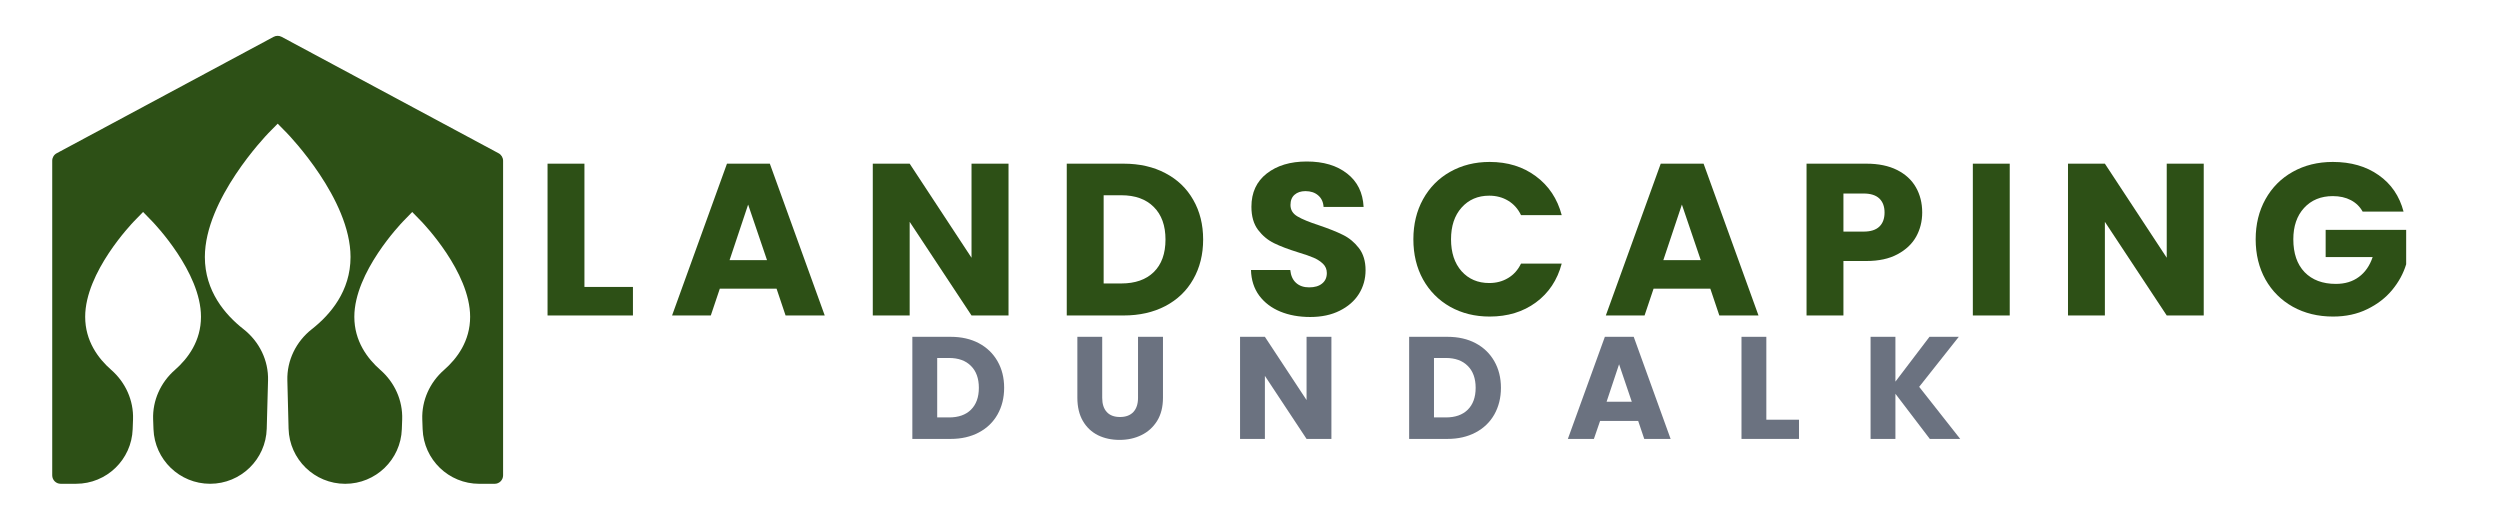
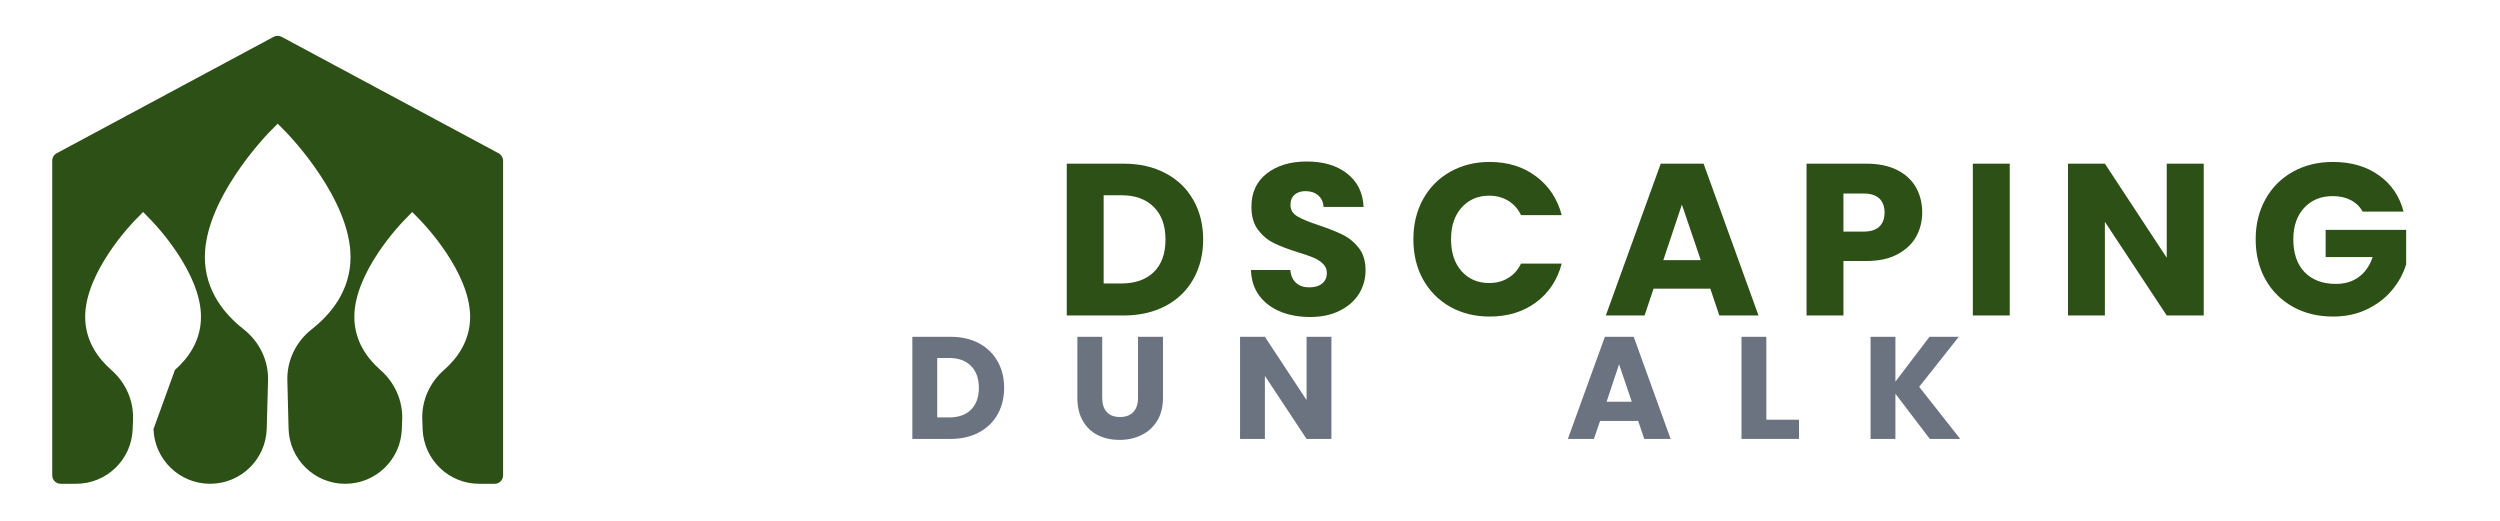
<svg xmlns="http://www.w3.org/2000/svg" width="480" zoomAndPan="magnify" viewBox="0 0 360 75" height="100" preserveAspectRatio="xMidYMid meet" version="1.2">
  <defs>
    <clipPath id="3b1127c592">
      <path d="M 7.5 5.16 L 72.75 5.16 L 72.75 69.66 L 7.5 69.66 Z M 7.5 5.16 " />
    </clipPath>
  </defs>
  <g id="beaa876517">
    <g clip-rule="nonzero" clip-path="url(#3b1127c592)">
-       <path style=" stroke:none;fill-rule:nonzero;fill:#2d5016;fill-opacity:1;" d="M 71.797 22.07 L 40.555 5.305 C 40.371 5.207 40.176 5.16 39.977 5.16 C 39.781 5.16 39.582 5.207 39.402 5.305 L 8.16 22.07 C 7.766 22.281 7.52 22.691 7.52 23.137 L 7.52 68.449 C 7.52 69.121 8.062 69.664 8.734 69.664 L 10.957 69.664 C 15.348 69.664 18.953 66.188 19.105 61.797 L 19.156 60.398 C 19.254 57.664 18.078 55.066 16.02 53.266 C 14.133 51.613 12.266 49.102 12.266 45.617 C 12.266 39.176 19.004 32.184 19.277 31.887 L 20.605 30.523 L 21.93 31.887 C 22.211 32.184 28.941 39.176 28.941 45.617 C 28.941 49.102 27.078 51.613 25.191 53.266 C 23.133 55.066 21.953 57.664 22.051 60.398 L 22.102 61.797 C 22.262 66.188 25.863 69.664 30.254 69.664 C 34.672 69.664 38.289 66.145 38.41 61.727 L 38.598 54.777 C 38.676 51.887 37.336 49.18 35.062 47.395 C 32.41 45.316 29.5 41.922 29.5 37.008 C 29.5 28.688 38.293 19.543 38.66 19.156 L 39.988 17.809 L 41.312 19.156 C 41.68 19.539 50.477 28.688 50.477 37.008 C 50.477 41.922 47.559 45.316 44.91 47.395 C 42.641 49.176 41.301 51.887 41.379 54.777 L 41.555 61.73 C 41.676 66.148 45.293 69.668 49.711 69.668 C 54.102 69.668 57.711 66.191 57.863 61.801 L 57.914 60.406 C 58.012 57.668 56.832 55.07 54.773 53.27 C 52.887 51.617 51.023 49.105 51.023 45.621 C 51.023 39.18 57.758 32.188 58.035 31.891 L 59.359 30.527 L 60.688 31.891 C 60.965 32.188 67.699 39.18 67.699 45.621 C 67.699 49.105 65.832 51.617 63.945 53.27 C 61.887 55.07 60.711 57.668 60.809 60.406 L 60.859 61.801 C 61.016 66.191 64.617 69.668 69.012 69.668 L 71.23 69.668 C 71.902 69.668 72.445 69.125 72.445 68.453 L 72.445 23.137 C 72.438 22.691 72.191 22.281 71.797 22.07 Z M 71.797 22.07 " />
+       <path style=" stroke:none;fill-rule:nonzero;fill:#2d5016;fill-opacity:1;" d="M 71.797 22.07 L 40.555 5.305 C 40.371 5.207 40.176 5.16 39.977 5.16 C 39.781 5.16 39.582 5.207 39.402 5.305 L 8.16 22.07 C 7.766 22.281 7.52 22.691 7.52 23.137 L 7.52 68.449 C 7.52 69.121 8.062 69.664 8.734 69.664 L 10.957 69.664 C 15.348 69.664 18.953 66.188 19.105 61.797 L 19.156 60.398 C 19.254 57.664 18.078 55.066 16.02 53.266 C 14.133 51.613 12.266 49.102 12.266 45.617 C 12.266 39.176 19.004 32.184 19.277 31.887 L 20.605 30.523 L 21.93 31.887 C 22.211 32.184 28.941 39.176 28.941 45.617 C 28.941 49.102 27.078 51.613 25.191 53.266 L 22.102 61.797 C 22.262 66.188 25.863 69.664 30.254 69.664 C 34.672 69.664 38.289 66.145 38.41 61.727 L 38.598 54.777 C 38.676 51.887 37.336 49.18 35.062 47.395 C 32.41 45.316 29.5 41.922 29.5 37.008 C 29.5 28.688 38.293 19.543 38.66 19.156 L 39.988 17.809 L 41.312 19.156 C 41.68 19.539 50.477 28.688 50.477 37.008 C 50.477 41.922 47.559 45.316 44.91 47.395 C 42.641 49.176 41.301 51.887 41.379 54.777 L 41.555 61.73 C 41.676 66.148 45.293 69.668 49.711 69.668 C 54.102 69.668 57.711 66.191 57.863 61.801 L 57.914 60.406 C 58.012 57.668 56.832 55.07 54.773 53.27 C 52.887 51.617 51.023 49.105 51.023 45.621 C 51.023 39.18 57.758 32.188 58.035 31.891 L 59.359 30.527 L 60.688 31.891 C 60.965 32.188 67.699 39.18 67.699 45.621 C 67.699 49.105 65.832 51.617 63.945 53.27 C 61.887 55.07 60.711 57.668 60.809 60.406 L 60.859 61.801 C 61.016 66.191 64.617 69.668 69.012 69.668 L 71.23 69.668 C 71.902 69.668 72.445 69.125 72.445 68.453 L 72.445 23.137 C 72.438 22.691 72.191 22.281 71.797 22.07 Z M 71.797 22.07 " />
    </g>
    <g style="fill:#6b7280;fill-opacity:1;">
      <g transform="translate(130.081, 63.204)">
        <path style="stroke:none" d="M 6.812 -14.703 C 8.363 -14.703 9.719 -14.395 10.875 -13.781 C 12.031 -13.164 12.926 -12.301 13.562 -11.188 C 14.195 -10.082 14.516 -8.805 14.516 -7.359 C 14.516 -5.922 14.195 -4.641 13.562 -3.516 C 12.926 -2.398 12.023 -1.535 10.859 -0.922 C 9.691 -0.305 8.344 0 6.812 0 L 1.297 0 L 1.297 -14.703 Z M 6.578 -3.094 C 7.93 -3.094 8.984 -3.461 9.734 -4.203 C 10.492 -4.953 10.875 -6.004 10.875 -7.359 C 10.875 -8.711 10.492 -9.766 9.734 -10.516 C 8.984 -11.273 7.93 -11.656 6.578 -11.656 L 4.875 -11.656 L 4.875 -3.094 Z M 6.578 -3.094 " />
      </g>
    </g>
    <g style="fill:#6b7280;fill-opacity:1;">
      <g transform="translate(153.906, 63.204)">
        <path style="stroke:none" d="M 4.812 -14.703 L 4.812 -5.906 C 4.812 -5.031 5.031 -4.352 5.469 -3.875 C 5.906 -3.395 6.539 -3.156 7.375 -3.156 C 8.207 -3.156 8.848 -3.395 9.297 -3.875 C 9.742 -4.352 9.969 -5.031 9.969 -5.906 L 9.969 -14.703 L 13.562 -14.703 L 13.562 -5.938 C 13.562 -4.613 13.281 -3.5 12.719 -2.594 C 12.156 -1.688 11.398 -1.004 10.453 -0.547 C 9.516 -0.086 8.469 0.141 7.312 0.141 C 6.156 0.141 5.117 -0.082 4.203 -0.531 C 3.285 -0.988 2.562 -1.672 2.031 -2.578 C 1.5 -3.492 1.234 -4.613 1.234 -5.938 L 1.234 -14.703 Z M 4.812 -14.703 " />
      </g>
    </g>
    <g style="fill:#6b7280;fill-opacity:1;">
      <g transform="translate(177.27, 63.204)">
        <path style="stroke:none" d="M 14.453 0 L 10.875 0 L 4.875 -9.078 L 4.875 0 L 1.297 0 L 1.297 -14.703 L 4.875 -14.703 L 10.875 -5.594 L 10.875 -14.703 L 14.453 -14.703 Z M 14.453 0 " />
      </g>
    </g>
    <g style="fill:#6b7280;fill-opacity:1;">
      <g transform="translate(201.619, 63.204)">
-         <path style="stroke:none" d="M 6.812 -14.703 C 8.363 -14.703 9.719 -14.395 10.875 -13.781 C 12.031 -13.164 12.926 -12.301 13.562 -11.188 C 14.195 -10.082 14.516 -8.805 14.516 -7.359 C 14.516 -5.922 14.195 -4.641 13.562 -3.516 C 12.926 -2.398 12.023 -1.535 10.859 -0.922 C 9.691 -0.305 8.344 0 6.812 0 L 1.297 0 L 1.297 -14.703 Z M 6.578 -3.094 C 7.93 -3.094 8.984 -3.461 9.734 -4.203 C 10.492 -4.953 10.875 -6.004 10.875 -7.359 C 10.875 -8.711 10.492 -9.766 9.734 -10.516 C 8.984 -11.273 7.93 -11.656 6.578 -11.656 L 4.875 -11.656 L 4.875 -3.094 Z M 6.578 -3.094 " />
-       </g>
+         </g>
    </g>
    <g style="fill:#6b7280;fill-opacity:1;">
      <g transform="translate(225.444, 63.204)">
        <path style="stroke:none" d="M 10.453 -2.594 L 4.969 -2.594 L 4.078 0 L 0.328 0 L 5.656 -14.703 L 9.812 -14.703 L 15.125 0 L 11.328 0 Z M 9.531 -5.359 L 7.703 -10.75 L 5.906 -5.359 Z M 9.531 -5.359 " />
      </g>
    </g>
    <g style="fill:#6b7280;fill-opacity:1;">
      <g transform="translate(249.478, 63.204)">
        <path style="stroke:none" d="M 4.875 -2.766 L 9.578 -2.766 L 9.578 0 L 1.297 0 L 1.297 -14.703 L 4.875 -14.703 Z M 4.875 -2.766 " />
      </g>
    </g>
    <g style="fill:#6b7280;fill-opacity:1;">
      <g transform="translate(268.065, 63.204)">
        <path style="stroke:none" d="M 9.828 0 L 4.875 -6.5 L 4.875 0 L 1.297 0 L 1.297 -14.703 L 4.875 -14.703 L 4.875 -8.25 L 9.781 -14.703 L 14 -14.703 L 8.297 -7.5 L 14.203 0 Z M 9.828 0 " />
      </g>
    </g>
    <g style="fill:#2d5016;fill-opacity:1;">
      <g transform="translate(76.909, 45.428)">
-         <path style="stroke:none" d="M 7.25 -4.109 L 14.234 -4.109 L 14.234 0 L 1.938 0 L 1.938 -21.859 L 7.25 -21.859 Z M 7.25 -4.109 " />
-       </g>
+         </g>
    </g>
    <g style="fill:#2d5016;fill-opacity:1;">
      <g transform="translate(96.278, 45.428)">
-         <path style="stroke:none" d="M 15.547 -3.859 L 7.375 -3.859 L 6.078 0 L 0.5 0 L 8.406 -21.859 L 14.578 -21.859 L 22.484 0 L 16.844 0 Z M 14.172 -7.969 L 11.453 -15.969 L 8.781 -7.969 Z M 14.172 -7.969 " />
-       </g>
+         </g>
    </g>
    <g style="fill:#2d5016;fill-opacity:1;">
      <g transform="translate(123.743, 45.428)">
-         <path style="stroke:none" d="M 21.484 0 L 16.156 0 L 7.25 -13.484 L 7.25 0 L 1.938 0 L 1.938 -21.859 L 7.25 -21.859 L 16.156 -8.312 L 16.156 -21.859 L 21.484 -21.859 Z M 21.484 0 " />
-       </g>
+         </g>
    </g>
    <g style="fill:#2d5016;fill-opacity:1;">
      <g transform="translate(151.675, 45.428)">
        <path style="stroke:none" d="M 10.125 -21.859 C 12.426 -21.859 14.438 -21.398 16.156 -20.484 C 17.883 -19.578 19.219 -18.297 20.156 -16.641 C 21.102 -14.992 21.578 -13.094 21.578 -10.938 C 21.578 -8.789 21.102 -6.883 20.156 -5.219 C 19.219 -3.562 17.879 -2.273 16.141 -1.359 C 14.41 -0.453 12.406 0 10.125 0 L 1.938 0 L 1.938 -21.859 Z M 9.781 -4.609 C 11.789 -4.609 13.352 -5.156 14.469 -6.25 C 15.594 -7.352 16.156 -8.914 16.156 -10.938 C 16.156 -12.945 15.594 -14.508 14.469 -15.625 C 13.352 -16.75 11.789 -17.312 9.781 -17.312 L 7.25 -17.312 L 7.25 -4.609 Z M 9.781 -4.609 " />
      </g>
    </g>
    <g style="fill:#2d5016;fill-opacity:1;">
      <g transform="translate(178.829, 45.428)">
        <path style="stroke:none" d="M 9.844 0.219 C 8.238 0.219 6.801 -0.039 5.531 -0.562 C 4.27 -1.082 3.258 -1.848 2.5 -2.859 C 1.75 -3.879 1.352 -5.109 1.312 -6.547 L 6.969 -6.547 C 7.051 -5.734 7.332 -5.113 7.812 -4.688 C 8.289 -4.258 8.914 -4.047 9.688 -4.047 C 10.477 -4.047 11.098 -4.227 11.547 -4.594 C 12.004 -4.957 12.234 -5.461 12.234 -6.109 C 12.234 -6.641 12.051 -7.082 11.688 -7.438 C 11.32 -7.789 10.875 -8.082 10.344 -8.312 C 9.82 -8.539 9.07 -8.801 8.094 -9.094 C 6.688 -9.531 5.535 -9.969 4.641 -10.406 C 3.742 -10.844 2.973 -11.484 2.328 -12.328 C 1.691 -13.18 1.375 -14.289 1.375 -15.656 C 1.375 -17.695 2.109 -19.289 3.578 -20.438 C 5.055 -21.594 6.977 -22.172 9.344 -22.172 C 11.75 -22.172 13.688 -21.594 15.156 -20.438 C 16.633 -19.289 17.426 -17.688 17.531 -15.625 L 11.766 -15.625 C 11.723 -16.332 11.461 -16.891 10.984 -17.297 C 10.516 -17.703 9.906 -17.906 9.156 -17.906 C 8.508 -17.906 7.988 -17.734 7.594 -17.391 C 7.195 -17.047 7 -16.551 7 -15.906 C 7 -15.207 7.332 -14.66 8 -14.266 C 8.664 -13.867 9.703 -13.441 11.109 -12.984 C 12.523 -12.504 13.672 -12.047 14.547 -11.609 C 15.43 -11.18 16.195 -10.551 16.844 -9.719 C 17.488 -8.883 17.812 -7.816 17.812 -6.516 C 17.812 -5.266 17.492 -4.129 16.859 -3.109 C 16.223 -2.098 15.301 -1.289 14.094 -0.688 C 12.895 -0.082 11.477 0.219 9.844 0.219 Z M 9.844 0.219 " />
      </g>
    </g>
    <g style="fill:#2d5016;fill-opacity:1;">
      <g transform="translate(202.495, 45.428)">
        <path style="stroke:none" d="M 1.031 -10.969 C 1.031 -13.125 1.492 -15.047 2.422 -16.734 C 3.359 -18.43 4.66 -19.75 6.328 -20.688 C 8.004 -21.633 9.898 -22.109 12.016 -22.109 C 14.609 -22.109 16.828 -21.422 18.672 -20.047 C 20.523 -18.68 21.766 -16.816 22.391 -14.453 L 16.531 -14.453 C 16.094 -15.359 15.473 -16.051 14.672 -16.531 C 13.879 -17.008 12.973 -17.25 11.953 -17.25 C 10.316 -17.25 8.988 -16.676 7.969 -15.531 C 6.957 -14.395 6.453 -12.875 6.453 -10.969 C 6.453 -9.051 6.957 -7.52 7.969 -6.375 C 8.988 -5.238 10.316 -4.672 11.953 -4.672 C 12.973 -4.672 13.879 -4.91 14.672 -5.391 C 15.473 -5.867 16.094 -6.562 16.531 -7.469 L 22.391 -7.469 C 21.766 -5.102 20.523 -3.238 18.672 -1.875 C 16.828 -0.52 14.609 0.156 12.016 0.156 C 9.898 0.156 8.004 -0.312 6.328 -1.25 C 4.66 -2.195 3.359 -3.508 2.422 -5.188 C 1.492 -6.875 1.031 -8.801 1.031 -10.969 Z M 1.031 -10.969 " />
      </g>
    </g>
    <g style="fill:#2d5016;fill-opacity:1;">
      <g transform="translate(230.739, 45.428)">
        <path style="stroke:none" d="M 15.547 -3.859 L 7.375 -3.859 L 6.078 0 L 0.5 0 L 8.406 -21.859 L 14.578 -21.859 L 22.484 0 L 16.844 0 Z M 14.172 -7.969 L 11.453 -15.969 L 8.781 -7.969 Z M 14.172 -7.969 " />
      </g>
    </g>
    <g style="fill:#2d5016;fill-opacity:1;">
      <g transform="translate(258.204, 45.428)">
        <path style="stroke:none" d="M 18.594 -14.828 C 18.594 -13.555 18.301 -12.395 17.719 -11.344 C 17.133 -10.301 16.238 -9.457 15.031 -8.812 C 13.832 -8.164 12.344 -7.844 10.562 -7.844 L 7.25 -7.844 L 7.25 0 L 1.938 0 L 1.938 -21.859 L 10.562 -21.859 C 12.301 -21.859 13.77 -21.555 14.969 -20.953 C 16.176 -20.348 17.082 -19.516 17.688 -18.453 C 18.289 -17.398 18.594 -16.191 18.594 -14.828 Z M 10.156 -12.078 C 11.164 -12.078 11.922 -12.316 12.422 -12.797 C 12.922 -13.273 13.172 -13.953 13.172 -14.828 C 13.172 -15.691 12.922 -16.363 12.422 -16.844 C 11.922 -17.32 11.164 -17.562 10.156 -17.562 L 7.25 -17.562 L 7.25 -12.078 Z M 10.156 -12.078 " />
      </g>
    </g>
    <g style="fill:#2d5016;fill-opacity:1;">
      <g transform="translate(282.151, 45.428)">
        <path style="stroke:none" d="M 7.25 -21.859 L 7.25 0 L 1.938 0 L 1.938 -21.859 Z M 7.25 -21.859 " />
      </g>
    </g>
    <g style="fill:#2d5016;fill-opacity:1;">
      <g transform="translate(295.853, 45.428)">
        <path style="stroke:none" d="M 21.484 0 L 16.156 0 L 7.25 -13.484 L 7.25 0 L 1.938 0 L 1.938 -21.859 L 7.25 -21.859 L 16.156 -8.312 L 16.156 -21.859 L 21.484 -21.859 Z M 21.484 0 " />
      </g>
    </g>
    <g style="fill:#2d5016;fill-opacity:1;">
      <g transform="translate(323.785, 45.428)">
        <path style="stroke:none" d="M 16.438 -14.953 C 16.039 -15.672 15.473 -16.223 14.734 -16.609 C 14.004 -16.992 13.141 -17.188 12.141 -17.188 C 10.422 -17.188 9.039 -16.617 8 -15.484 C 6.969 -14.359 6.453 -12.852 6.453 -10.969 C 6.453 -8.945 6.992 -7.367 8.078 -6.234 C 9.172 -5.109 10.672 -4.547 12.578 -4.547 C 13.891 -4.547 14.992 -4.879 15.891 -5.547 C 16.797 -6.211 17.457 -7.164 17.875 -8.406 L 11.109 -8.406 L 11.109 -12.328 L 22.703 -12.328 L 22.703 -7.375 C 22.305 -6.051 21.633 -4.816 20.688 -3.672 C 19.75 -2.535 18.551 -1.613 17.094 -0.906 C 15.645 -0.195 14.004 0.156 12.172 0.156 C 10.016 0.156 8.086 -0.312 6.391 -1.25 C 4.703 -2.195 3.383 -3.508 2.438 -5.188 C 1.5 -6.875 1.031 -8.801 1.031 -10.969 C 1.031 -13.125 1.5 -15.047 2.438 -16.734 C 3.383 -18.43 4.695 -19.75 6.375 -20.688 C 8.062 -21.633 9.984 -22.109 12.141 -22.109 C 14.754 -22.109 16.957 -21.473 18.75 -20.203 C 20.551 -18.941 21.742 -17.191 22.328 -14.953 Z M 16.438 -14.953 " />
      </g>
    </g>
  </g>
</svg>